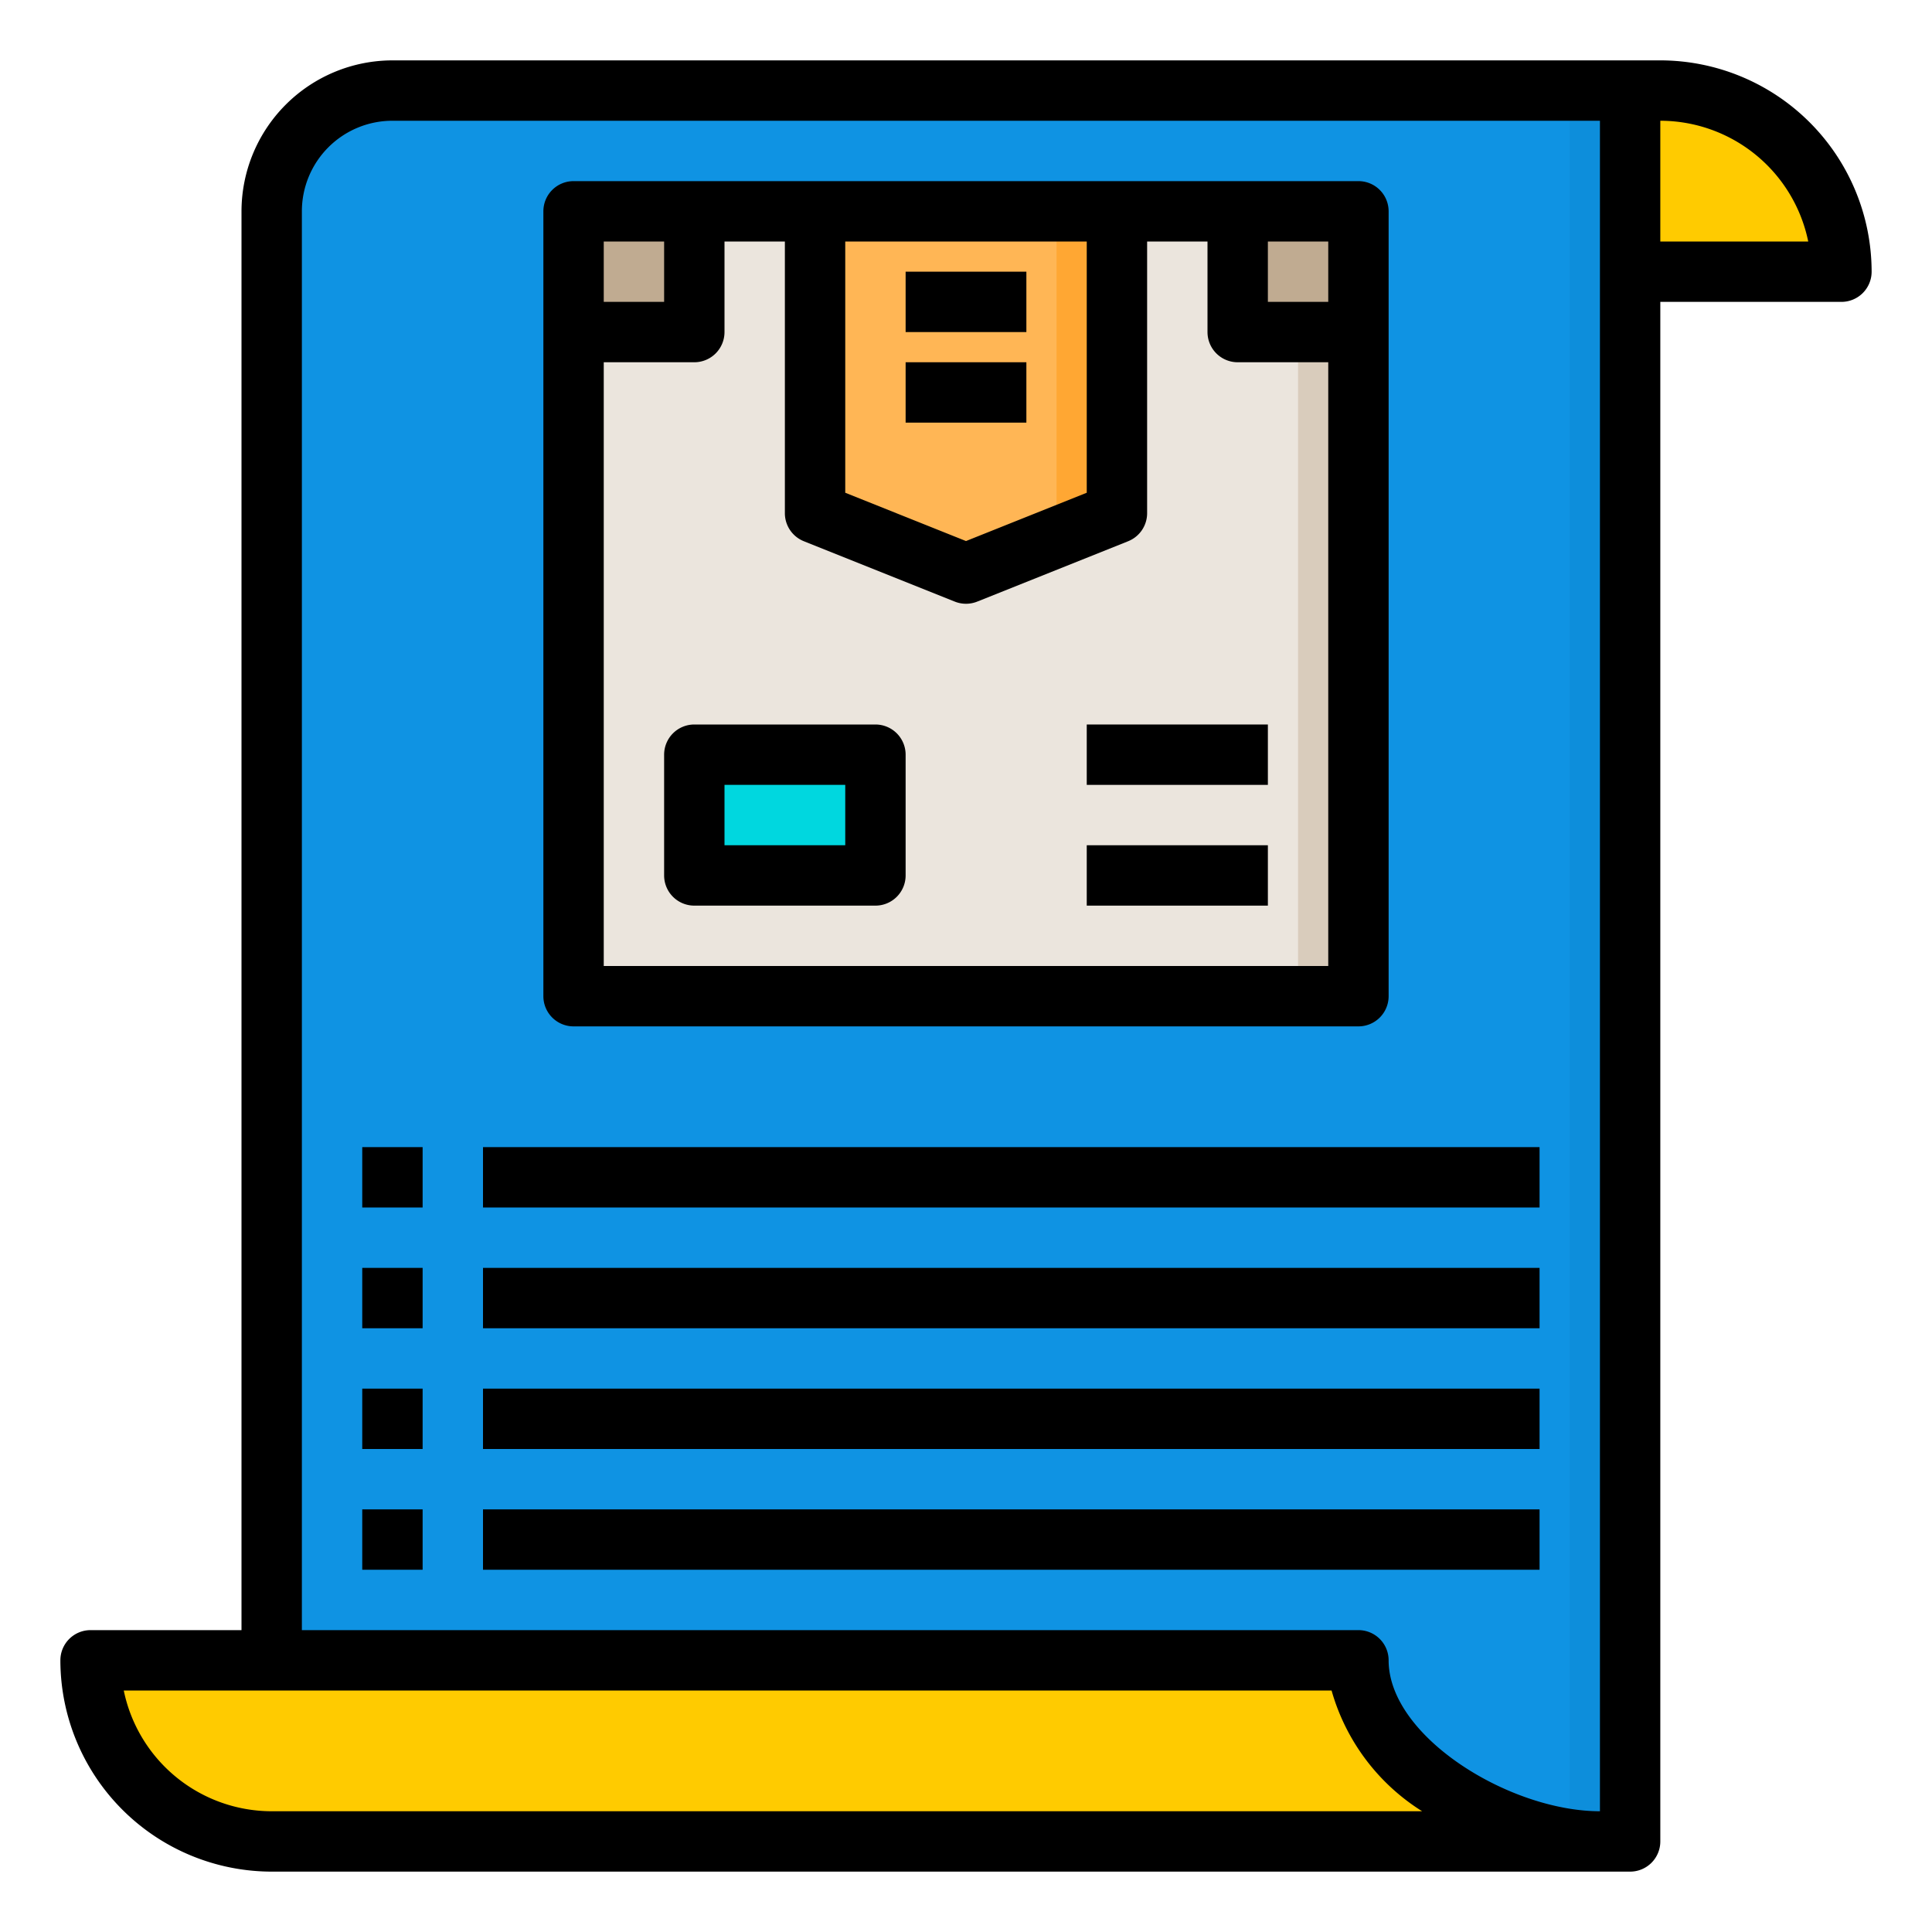
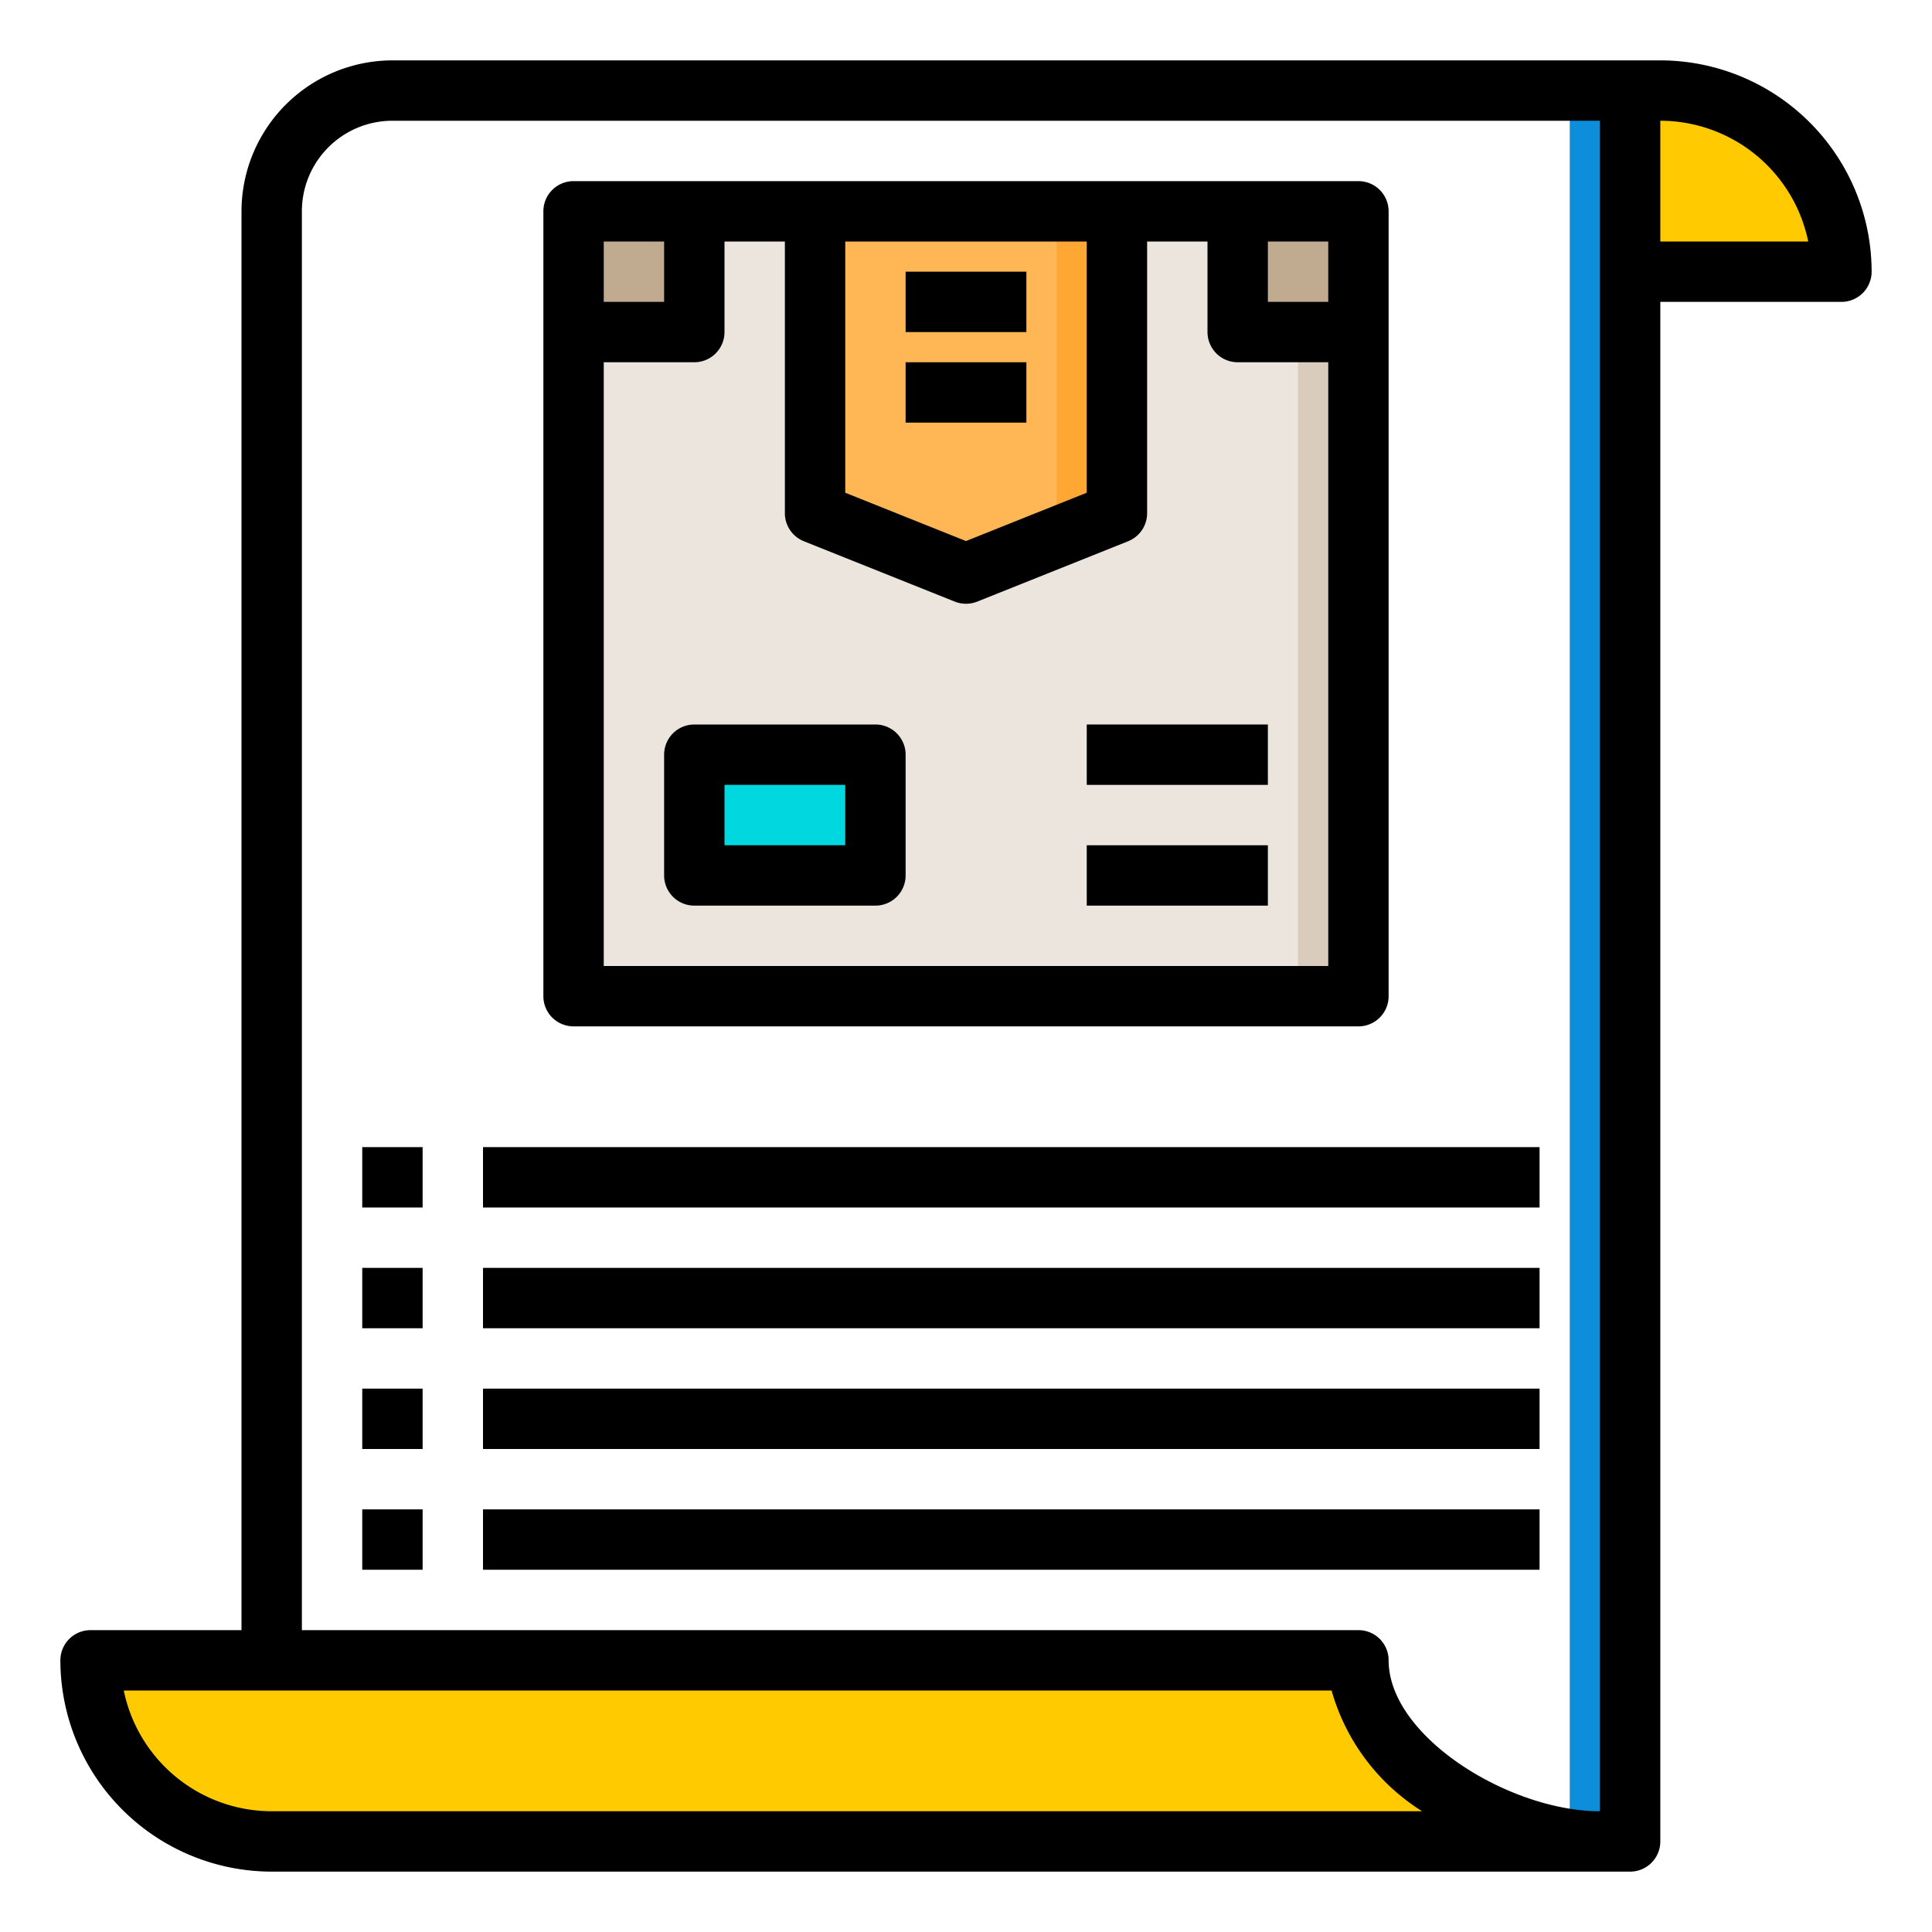
<svg xmlns="http://www.w3.org/2000/svg" version="1.1" width="512" height="512" x="0" y="0" viewBox="0 0 64 64" style="enable-background:new 0 0 512 512" xml:space="preserve" class="">
  <g>
    <g id="detail">
      <path d="m61 9h-7v-6h1a6 6 0 0 1 6 6z" fill="#ffcb00" data-original="#acabb1" style="" class="" />
-       <path d="m54 3v58h-1c-3.31 0-8-2.69-8-6h-36v-48a4 4 0 0 1 4-4z" fill="#0f93e3" data-original="#ffdaaa" style="" class="" />
      <path d="m54 3v58h-1a6.96 6.96 0 0 1 -1-.08v-57.92z" fill="#0d8edb" data-original="#ffc477" style="" class="" />
      <path d="m53 61h-44a6.009 6.009 0 0 1 -6-6h42c0 3.31 4.69 6 8 6z" fill="#ffcb00" data-original="#acabb1" style="" class="" />
      <path d="m19 7h26v26h-26z" fill="#ebe5dd" data-original="#ebe5dd" style="" class="" />
      <path d="m43 7v26h2v-26z" fill="#d9ccbc" data-original="#d9ccbc" style="" />
      <path d="m27 25v4h2v-4z" fill="#d9ccbc" data-original="#d9ccbc" style="" />
      <path d="m41 7h4v4h-4z" fill="#c0ab91" data-original="#c0ab91" style="" class="" />
      <path d="m37 7v10l-5 2-5-2v-10z" fill="#ffb655" data-original="#ffb655" style="" class="" />
      <path d="m37 7v10l-5 2-1-.4 4-1.6v-10z" fill="#ffa733" data-original="#ffa733" style="" class="" />
      <path d="m23 25h6v4h-6z" fill="#00d7df" data-original="#00d7df" style="" class="" />
      <path d="m19 7h4v4h-4z" fill="#c0ab91" data-original="#c0ab91" style="" class="" />
      <path d="m12 38h2v2h-2z" fill="#000000" data-original="#000000" style="" class="" />
      <path d="m16 38h35v2h-35z" fill="#000000" data-original="#000000" style="" class="" />
      <path d="m12 42h2v2h-2z" fill="#000000" data-original="#000000" style="" class="" />
      <path d="m16 42h35v2h-35z" fill="#000000" data-original="#000000" style="" class="" />
      <path d="m12 46h2v2h-2z" fill="#000000" data-original="#000000" style="" class="" />
      <path d="m16 46h35v2h-35z" fill="#000000" data-original="#000000" style="" class="" />
      <path d="m12 50h2v2h-2z" fill="#000000" data-original="#000000" style="" class="" />
      <path d="m16 50h35v2h-35z" fill="#000000" data-original="#000000" style="" class="" />
      <path d="m30 9h4v2h-4z" fill="#000000" data-original="#000000" style="" class="" />
      <path d="m30 12h4v2h-4z" fill="#000000" data-original="#000000" style="" class="" />
      <path d="m19 34h26a1 1 0 0 0 1-1v-26a1 1 0 0 0 -1-1h-26a1 1 0 0 0 -1 1v26a1 1 0 0 0 1 1zm1-2v-20h3a1 1 0 0 0 1-1v-3h2v9a1 1 0 0 0 .629.929l5 2a1 1 0 0 0 .742 0l5-2a1 1 0 0 0 .629-.929v-9h2v3a1 1 0 0 0 1 1h3v20zm8-24h8v8.323l-4 1.6-4-1.6zm16 2h-2v-2h2zm-22-2v2h-2v-2z" fill="#000000" data-original="#000000" style="" class="" />
      <path d="m29 24h-6a1 1 0 0 0 -1 1v4a1 1 0 0 0 1 1h6a1 1 0 0 0 1-1v-4a1 1 0 0 0 -1-1zm-1 4h-4v-2h4z" fill="#000000" data-original="#000000" style="" class="" />
      <path d="m36 24h6v2h-6z" fill="#000000" data-original="#000000" style="" class="" />
      <path d="m36 28h6v2h-6z" fill="#000000" data-original="#000000" style="" class="" />
      <path d="m55 2h-42a5.006 5.006 0 0 0 -5 5v47h-5a1 1 0 0 0 -1 1 7.008 7.008 0 0 0 7 7h45a1 1 0 0 0 1-1v-51h6a1 1 0 0 0 1-1 7.008 7.008 0 0 0 -7-7zm-46 58a5.008 5.008 0 0 1 -4.9-4h40.01a6.953 6.953 0 0 0 3 4zm44 0c-2.992 0-7-2.472-7-5a1 1 0 0 0 -1-1h-35v-47a3 3 0 0 1 3-3h40zm2-52v-4a5.008 5.008 0 0 1 4.9 4z" fill="#000000" data-original="#000000" style="" class="" />
    </g>
  </g>
</svg>